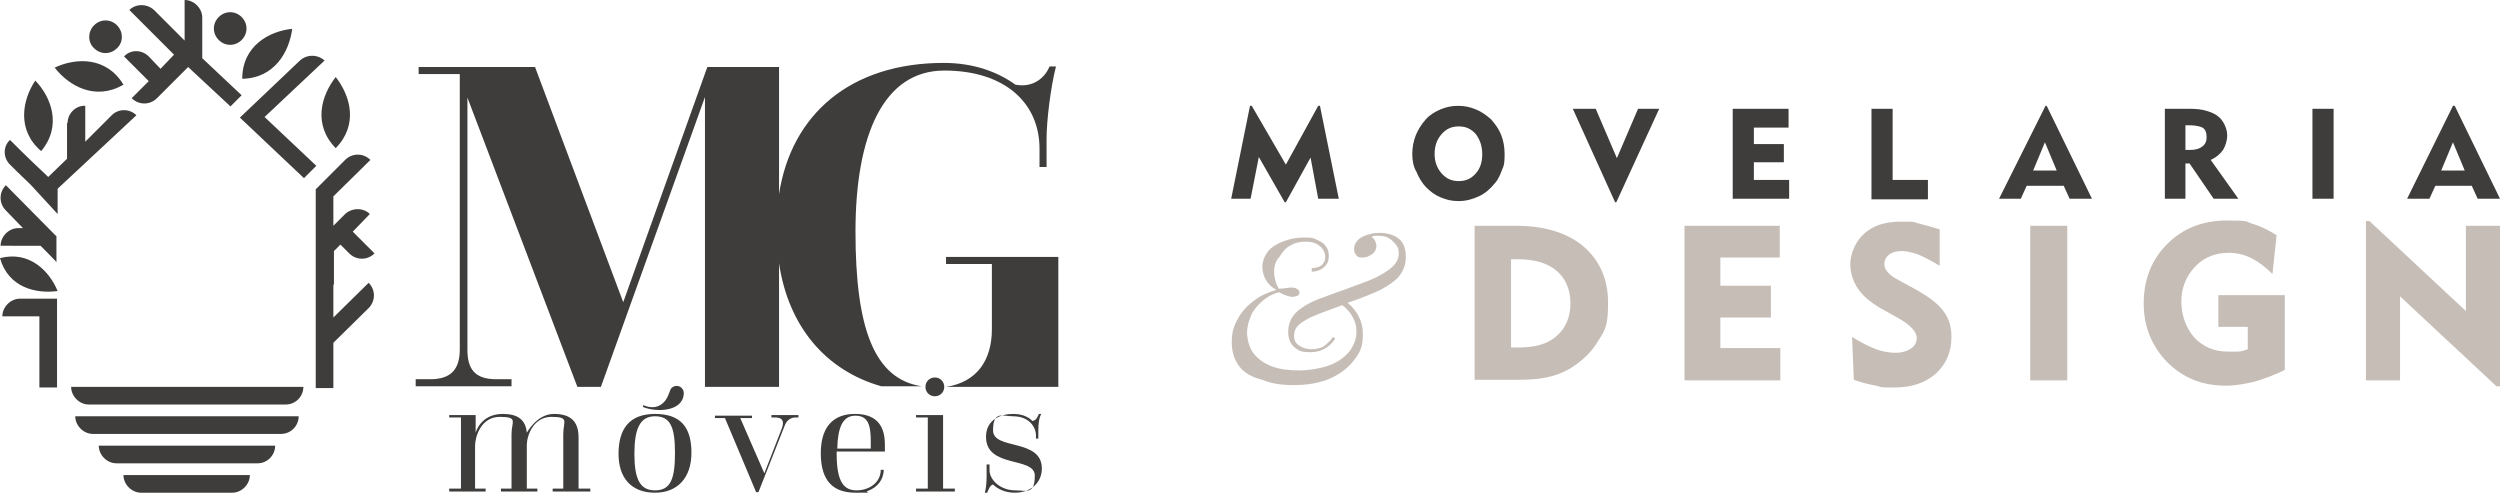
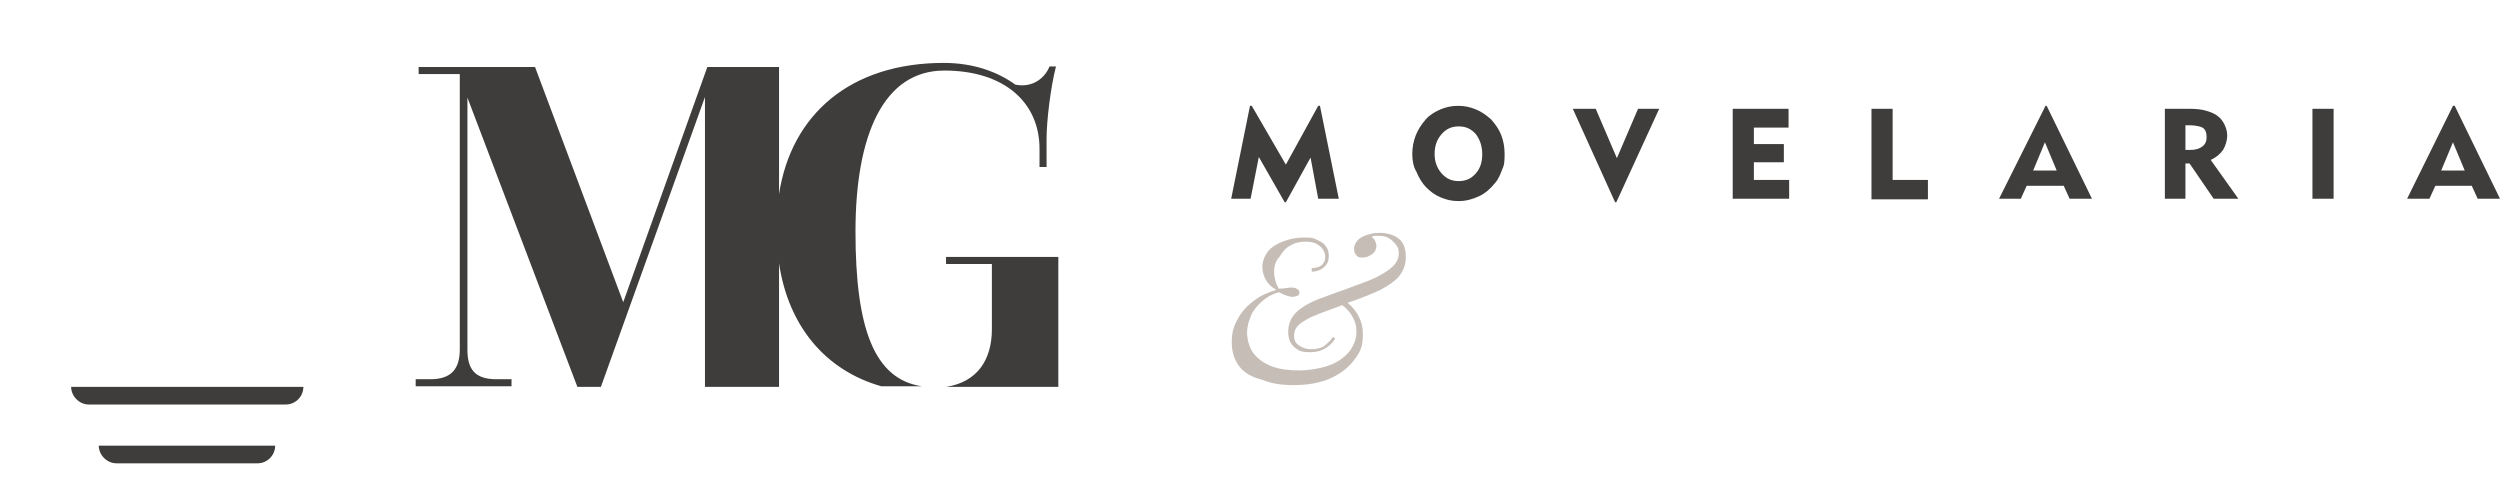
<svg xmlns="http://www.w3.org/2000/svg" id="Layer_1" viewBox="0 0 425.2 83.8">
  <defs>
    <style>      .st0 {        fill: #c6bdb6;      }      .st1 {        fill: #3f3d3c;        fill-rule: evenodd;      }    </style>
  </defs>
  <g>
    <path class="st1" d="M79.5,59.5V16.6l18.7,49.2h4l17.7-49.3v49.3h12.6v-21c1.6,10.7,7.9,18.2,17.4,20.9h6.9c-8.1-1.2-11.3-9.8-11.3-26.3s4.8-27.4,15.1-27.4,16.2,5.5,16.2,13.3v3.1h1.2v-4.8c0-3.1.7-8.8,1.6-12.3h-1.1c-.7,1.8-2.7,3.7-5.8,3.1-3.2-2.3-7.3-3.7-12.2-3.7-15.8,0-25.9,8.7-28,22.3V11.4h-12.2l-14.3,40-15-40h-19.8v1.2h7v46.8h0c0,3.2-1.3,5.1-5,5.1h-2.5v1.2h16.3v-1.2h-2.6c-3.7,0-4.9-1.8-4.9-5h0ZM180,65.8v-22.1h-19.1v1.2h7.8v11.1c0,5.2-2.5,9-7.8,9.8,0,0,19.1,0,19.1,0Z" />
-     <path class="st1" d="M76.2,83.6h6.4v-.5h-1.8v-7.3c0-1.5,1-4.9,4.2-4.9s2,.8,2,2.9v9.3h-1.8v.5h6.2v-.5h-1.8v-7.4c0-1.6,1.1-4.8,4.2-4.8s2,.8,2,2.9v9.3h-1.8v.5h6.4v-.5h-2v-8.7c0-2.7-1.3-4-4.2-4s-4.6,3.2-4.6,3.2h0c-.2-2.2-1.5-3.2-4.1-3.2-3.8,0-4.6,3.2-4.6,3.2h0v-3h-4.5v.4h2v12.1h-2s0,.5,0,.5ZM109.3,69.2c2.4,1,6.9.8,7-2.3,0-1.1-1.2-1.7-2.1-.9-.3.3-.4,1.3-1.1,2.2-1,1.2-2.3,1.3-3.7.7,0,.1,0,.2-.1.3h0ZM111.4,83.8c3.8,0,6.2-2.5,6.2-6.8s-1.8-6.6-6.2-6.6-6.2,2.6-6.2,6.8c0,4,2.1,6.6,6.2,6.6h0ZM111.4,83.4c-2.6,0-3.5-2-3.5-6.2s.9-6.4,3.5-6.4,3.4,1.8,3.4,6.2c0,4.4-.7,6.4-3.4,6.4h0ZM128.6,83.7h.4l4.5-11.4c.3-.8,1-1.3,1.8-1.3h.5v-.4h-4.6v.4h.6c1.3,0,1.6.6,1.2,1.8l-3,7.7-4.1-9.4h2v-.4h-6.3v.4h1.7l5.3,12.6ZM142.3,76.8h8.2v-1.2c0-3.6-1.8-5.2-5.1-5.2s-5.8,1.8-5.8,6.7,2.3,6.7,5.9,6.7,1.4,0,2.1-.3c1.6-.6,2.7-1.9,2.7-3.6h-.5c0,2.2-2,3.5-4.1,3.5s-3.4-1.3-3.4-6.2v-.4h0ZM142.4,76.3c.1-3.6.9-5.6,3.1-5.6s2.6,1.7,2.6,4.4v1.2h-5.7ZM155.8,83.6h6.6v-.5h-2v-12.5h-4.6v.4h2v12.1h-2v.5ZM157.4,65.8c0,.9.7,1.6,1.6,1.6s1.6-.7,1.6-1.6-.7-1.6-1.6-1.6-1.6.7-1.6,1.6h0ZM167.9,83.8c.2-.5.5-1.3,1-1.4.8.8,2.1,1.4,3.7,1.4,2.8,0,4.6-1.8,4.6-4.1,0-5.2-8.3-3.1-8.3-6.5s1.6-2.4,3.4-2.4c2.7,0,3.9,1.8,3.9,3.3v.5h.4v-1.5c0-.9.1-2,.5-2.7h-.4c-.2.4-.4,1.1-1.1,1.2-.8-.8-1.9-1.2-3.3-1.2-2,0-4.6.9-4.6,3.9,0,5.4,8.3,3.3,8.3,6.6s-1.5,2.5-3.3,2.5c-2.7,0-4.4-1.9-4.4-3.4v-1h-.5v2.1c0,.9-.1,2-.3,2.7h.4Z" />
-     <path class="st1" d="M15.1,68.8h0c-1.6,0-3-1.4-3-3h39.5c0,1.6-1.3,3-3,3H15.1Z" />
-     <path class="st1" d="M15.8,73.8h0c-1.6,0-3-1.4-3-3h38c0,1.6-1.3,3-3,3H15.8Z" />
-     <path class="st1" d="M24,83.8h0c-1.6,0-3-1.4-3-3h21.5c0,1.6-1.4,3-3,3h-15.5Z" />
-     <path class="st1" d="M56.7,48.4v5.6l6-5.9h0c1.2,1.2,1.2,3.1,0,4.3h0l-6,5.9v7.7h-3v-15.8h0v-18l5-5h0c1.2-1.2,3.1-1.2,4.3,0h0l-6.3,6.2v5l2-2h0c1.2-1.1,3.1-1.1,4.2,0h0l-2.9,3,3.7,3.7h0c-1.2,1.2-3.1,1.2-4.3,0h0l-1.5-1.5-1.1,1.1v5.7h-.1ZM1.7,28h0c-1.2-1.2-1.2-3.1,0-4.2h0c2.9,2.9,4.7,4.6,6.3,6.1l.2.2,3.2-3.1v-6.1h.1c0-1.6,1.4-3,3-2.9h0v6.1l4.5-4.5h0c1.2-1.2,3.1-1.1,4.2,0h0l-13.4,12.5v4.3l-4.6-5c-2.4-2.3-2.2-2.1-3.5-3.4h0ZM21,14.4c-4.8,2.8-9.3.2-11.7-2.9,3.6-1.7,8.8-1.9,11.7,2.9h0ZM7,25.7c-4.2-3.6-3.2-8.7-1-12,2.7,2.8,4.6,7.7,1,12h0ZM16,4.3c1.1-1.1,2.8-1.1,3.9,0s1.1,2.9,0,3.9c-1.1,1.1-2.8,1.1-3.9,0-1.1-1-1.1-2.8,0-3.9h0ZM0,43.9c5-1.3,8.4,2.2,9.8,5.6-3.7.5-8.4-.6-9.8-5.6h0ZM3.4,50.8h0c-1.6,0-3,1.4-3,3h6.3v12.1h3v-15.1H3.4ZM1,35.8h0c-1.2-1.2-1.2-3.1,0-4.3h0l8.6,8.7v4.4c.1,0-2.7-2.8-2.7-2.8H.1c0-1.6,1.4-3,3-3h.8l-2.9-3ZM41.1,2.9c-1.1-1.1-2.8-1.1-3.9,0s-1.1,2.8,0,3.9,2.8,1.1,3.9,0,1.1-2.8,0-3.9h0ZM34.4,9.9V3h0c0-1.6-1.4-3-3-3h0v6.9l-5.2-5.2h0c-1.2-1.1-3.1-1.1-4.2,0h0l7.6,7.6-2.3,2.4-2-2.1h0c-1.2-1.2-3.1-1.2-4.2,0h0l4.2,4.2-2.9,2.9h0c1.2,1.2,3.1,1.2,4.3,0h0l5.3-5.3,7.2,6.7,1.9-1.9-6.7-6.3ZM41.2,13.4c0-5.6,4.6-8.1,8.5-8.5-.5,3.9-3,8.4-8.5,8.5h0ZM57.1,25.2c-3.9-4-2.5-8.9,0-12.1,2.5,3.2,3.9,8.1,0,12.1h0ZM50.9,10.4h0c1.2-1.2,3.1-1.2,4.3-.1h0l-10.2,9.6,8.8,8.3-2.1,2.1-10.9-10.3,10.1-9.6Z" />
+     <path class="st1" d="M15.1,68.8h0c-1.6,0-3-1.4-3-3h39.5c0,1.6-1.3,3-3,3Z" />
    <path class="st1" d="M19.8,78.8h0c-1.6,0-3-1.4-3-3h30c0,1.6-1.3,3-3,3h-24Z" />
  </g>
  <g>
    <path class="st1" d="M209.4,33.8l3.2-15.8h.3l5.8,10,5.5-10h.3l3.2,15.8h-3.5l-1.3-7-4.2,7.6h-.2l-4.4-7.7-1.4,7.1h-3.3ZM244,26.2c0,1.3.4,2.4,1.2,3.3s1.7,1.3,2.9,1.3,2.1-.4,2.9-1.3c.8-.9,1.1-2,1.1-3.3s-.4-2.5-1.1-3.4c-.8-.9-1.7-1.3-2.9-1.3s-2.1.4-2.9,1.3c-.8.9-1.2,2-1.2,3.4h0ZM240.2,26.2c0-1.1.2-2.2.6-3.2.4-1,1-1.9,1.7-2.7.7-.8,1.6-1.3,2.5-1.7,1-.4,1.9-.6,3-.6s2,.2,3,.6,1.8,1,2.6,1.7c.7.8,1.3,1.6,1.7,2.6s.6,2.1.6,3.2,0,1.9-.4,2.7c-.3.8-.6,1.6-1.2,2.3-.8,1-1.7,1.8-2.8,2.3s-2.2.8-3.4.8-2-.2-3-.6c-1-.4-1.8-1-2.5-1.7s-1.3-1.7-1.7-2.7c-.5-.8-.7-1.9-.7-3h0ZM274.9,34.4h-.2l-7.2-15.9h3.9l3.6,8.4,3.6-8.4h3.6l-7.3,15.9ZM294.7,33.8v-15.3h9.5v3.2h-5.9v2.8h5.1v3.1h-5.1v3h6v3.2h-9.6ZM318.3,33.8v-15.3h3.6v12.1h6v3.3h-9.6ZM345.8,29h4l-2-4.8-2,4.8ZM340,33.8l7.9-15.8h.2l7.7,15.8h-3.8l-1-2.2h-6.3l-1,2.2h-3.7ZM372.3,21.3h-.6v4.2h.8c.9,0,1.6-.2,2.1-.6s.7-.9.7-1.6-.2-1.3-.7-1.6c-.4-.2-1.2-.4-2.3-.4h0ZM368.2,33.8v-15.3h4c1.3,0,2.2.1,2.9.3.7.2,1.3.4,1.9.8.6.4,1,.9,1.3,1.5s.5,1.2.5,1.9c0,1-.3,1.8-.7,2.5-.5.7-1.2,1.3-2.1,1.7l4.7,6.6h-4.2l-4.1-6h-.7v6s-3.5,0-3.5,0ZM393.3,33.8v-15.3h3.6v15.3h-3.6ZM415.2,29h4l-2-4.8-2,4.8ZM409.4,33.8l7.8-15.8h.3l7.7,15.8h-3.8l-1-2.2h-6.2l-1,2.2h-3.8Z" />
-     <path class="st0" d="M257,59.1h1.4c2.7,0,4.9-.6,6.4-2,1.5-1.3,2.3-3.2,2.3-5.5s-.8-4.2-2.3-5.5-3.7-2-6.4-2h-1.4v15ZM250.8,64.7v-26.3h7c4.9,0,8.8,1.2,11.5,3.5,2.8,2.4,4.2,5.6,4.2,9.6s-.5,4.6-1.7,6.5c-1.1,1.9-2.7,3.4-4.8,4.7-1.2.7-2.5,1.2-4,1.5-1.4.3-3.2.4-5.3.4h-6.9s0,.1,0,.1ZM286.5,64.7v-26.3h16.2v5.4h-10.1v4.8h8.6v5.4h-8.6v5.2h10.2v5.5h-16.3ZM315,57.3c1.6,1,3,1.7,4.1,2.1,1.1.4,2.2.6,3.3.6s2-.3,2.6-.7c.7-.5,1-1.1,1-1.8,0-1.1-1.1-2.3-3.5-3.6-.4-.2-.7-.4-.9-.5l-1.8-1c-1.7-1-3-2.1-3.8-3.3s-1.3-2.6-1.3-4.2.8-3.8,2.4-5.2,3.6-2,6.2-2,1.9,0,3,.3,2.3.6,3.6,1v6.2c-1.3-.8-2.5-1.4-3.6-1.9-1.1-.4-2.1-.6-2.9-.6s-1.6.2-2.1.6c-.5.4-.8.9-.8,1.6s.2.9.5,1.3c.3.4.8.8,1.3,1.1l3.1,1.7c2.6,1.4,4.3,2.7,5.2,4,.9,1.2,1.3,2.6,1.3,4.3,0,2.6-.9,4.6-2.6,6.2-1.8,1.6-4.1,2.4-7,2.4s-2,0-3.2-.3c-1.1-.2-2.4-.5-3.8-1l-.3-7.3ZM345.3,64.7v-26.3h6.3v26.3h-6.3ZM388.6,50.1v12.8c-1.7.9-3.5,1.5-5.1,2-1.7.4-3.3.7-4.9.7-4,0-7.3-1.3-10-4-2.6-2.7-4-6-4-10s1.3-7.4,4-10.1c2.7-2.7,6.1-4,10.2-4s3,.2,4.4.6c1.4.4,2.7,1.1,4,1.9l-.7,6.6c-1.2-1.2-2.4-2.1-3.6-2.7-1.2-.6-2.5-.9-3.8-.9-2.4,0-4.3.8-5.8,2.4-1.5,1.6-2.3,3.6-2.3,5.9s.8,4.5,2.2,6.1c1.5,1.6,3.4,2.4,5.7,2.4s1.1,0,1.7,0c.6,0,1.1-.2,1.7-.4v-3.8h-5v-5.4s11.3,0,11.3,0ZM402.4,64.7v-27.1h.6l16.4,15.3v-14.5h5.8v27.3h-.6l-16.4-15.3v14.3h-5.8Z" />
    <path class="st0" d="M227.1,57.6c-1,1.5-2.4,2.3-4.2,2.3s-2-.3-2.7-.8c-.7-.6-1.1-1.4-1.1-2.7s.5-2.5,1.5-3.4,2.4-1.7,4.4-2.4c.5-.2,1.4-.5,2.7-1,1.3-.4,2.4-.9,3.6-1.3,1.1-.4,2.1-.8,2.9-1.2,1.1-.6,2-1.1,2.7-1.8.6-.6,1-1.3,1-2.2s-.2-1.1-.5-1.5-.7-.8-1.2-1.1-1.1-.4-1.8-.4-1,0-1.1.3c.3,0,.4.3.6.6.1.3.2.5.2.8s-.1.7-.3,1c-.2.3-.5.5-.9.7-.3.2-.7.3-1.1.3s-.9,0-1.1-.4c-.3-.3-.4-.6-.4-1.1s.2-.9.5-1.3c.3-.4.8-.7,1.3-.9.8-.3,1.6-.5,2.6-.5s2.4.3,3.2,1c.8.6,1.2,1.7,1.2,3s-.3,2.2-1,3.2c-.7.9-1.8,1.7-3.3,2.5-1.1.5-2.9,1.3-5.6,2.2,1.7,1.4,2.6,3.2,2.6,5.3s-.4,3-1.4,4.3c-.9,1.3-2.3,2.4-4,3.2-1.8.8-3.9,1.2-6.3,1.2s-3.9-.3-5.4-.9c-2-.5-3.2-1.3-4-2.4-.8-1.1-1.2-2.4-1.2-4s.3-2.7,1-3.9c.6-1.2,1.5-2.2,2.7-3.1,1.1-.9,2.5-1.5,3.9-1.9-.8-.4-1.4-1-1.8-1.7s-.6-1.5-.6-2.2c0-1,.4-1.9,1-2.7.7-.8,1.6-1.3,2.7-1.7s2.2-.6,3.3-.6,1.6,0,2.3.4c.7.3,1.2.6,1.5,1.1.4.5.5,1,.5,1.6s-.1,1.1-.4,1.5-.7.7-1.1.9-.9.3-1.4.3v-.6c.7,0,1.3-.2,1.7-.5.4-.4.6-.8.6-1.4s-.3-1.4-1-1.9c-.6-.5-1.4-.7-2.4-.7s-1.8.2-2.6.7c-.8.4-1.3,1.1-1.8,1.9-.6.6-.9,1.5-.9,2.5s.3,2.1.8,2.9c.8,0,1.6-.2,2.2-.2s1.3.3,1.3.8-.1.4-.3.6c-.2,0-.5.2-.8.2-.6,0-1.4-.3-2.4-.8-1.1.3-2,.8-2.8,1.5s-1.5,1.5-1.9,2.4c-.4,1-.7,1.9-.7,3s.4,2.6,1.1,3.5c.8,1,1.8,1.7,3.1,2.2s2.9.7,4.6.7,3.5-.3,5-.8,2.6-1.3,3.5-2.3c.8-1,1.3-2.2,1.3-3.4s-.2-1.7-.6-2.5-1-1.5-1.8-2.1c-2.4.9-3.9,1.4-4.5,1.7-1.1.4-1.9.9-2.6,1.4-.7.5-1.1,1.2-1.1,2.1s.3,1.3.9,1.7c.6.4,1.3.6,2.1.6s1.7-.2,2.3-.7c.6-.5,1-.9,1.3-1.4l.4.3Z" />
  </g>
</svg>